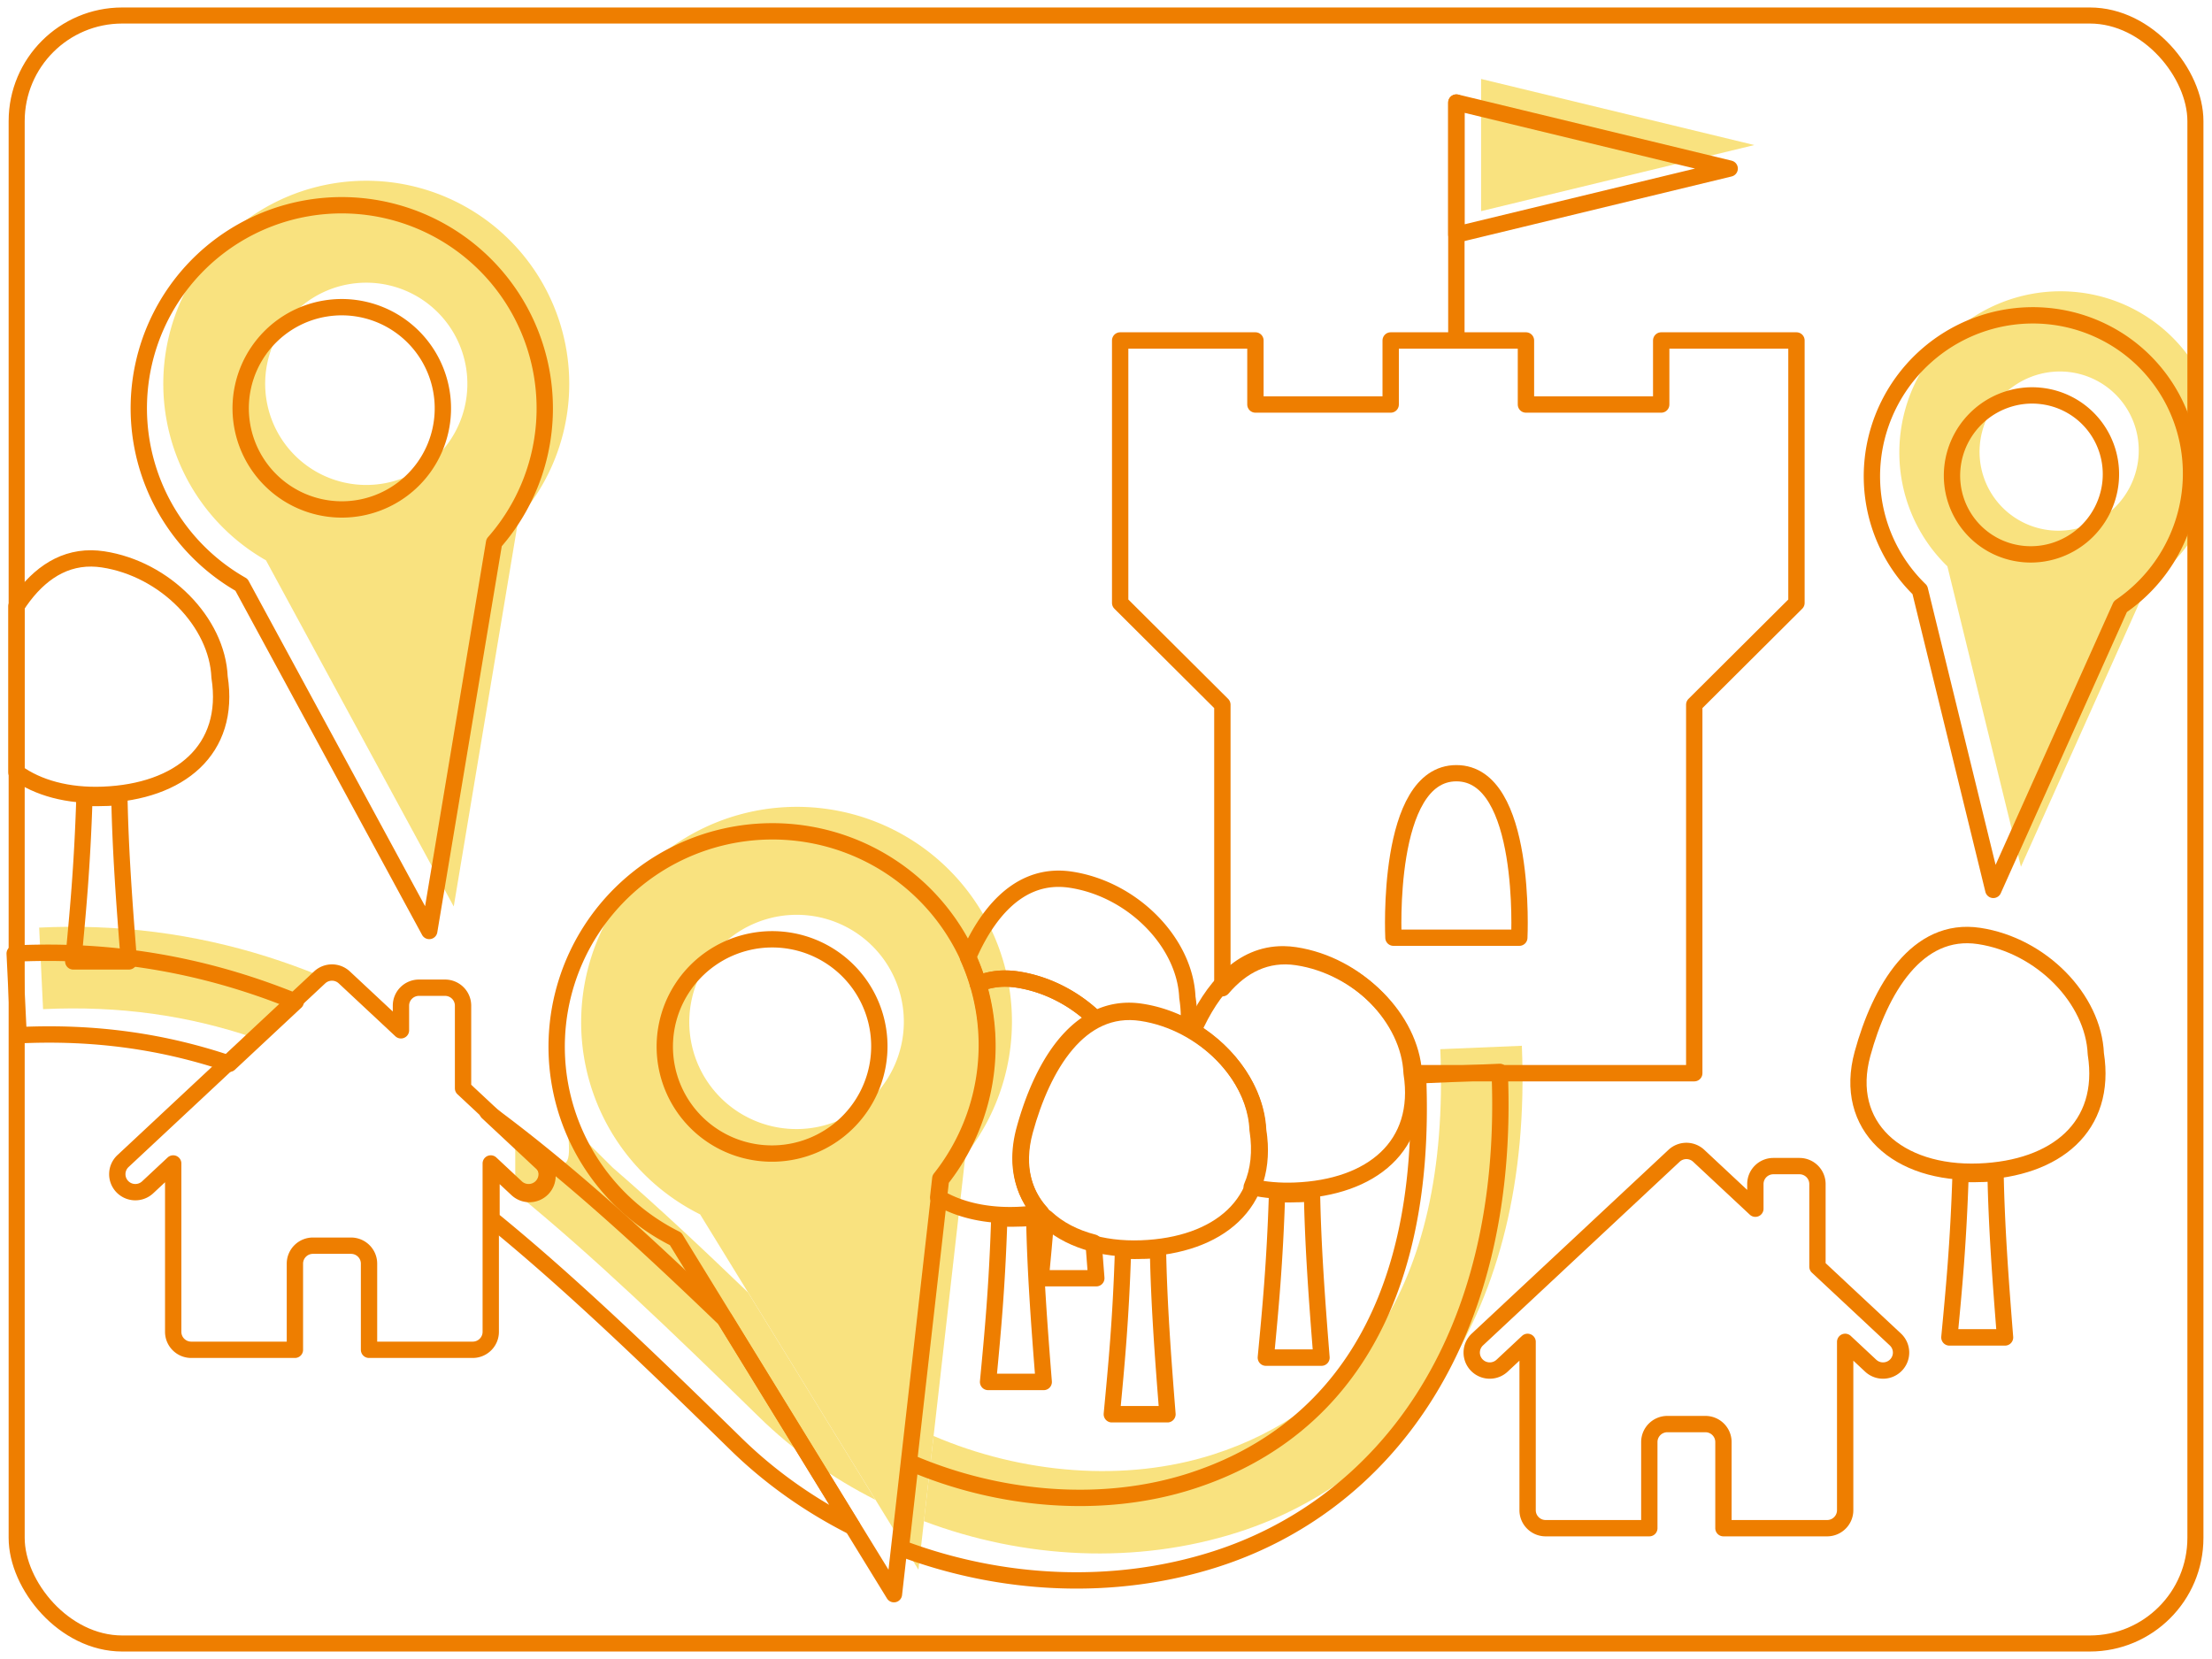
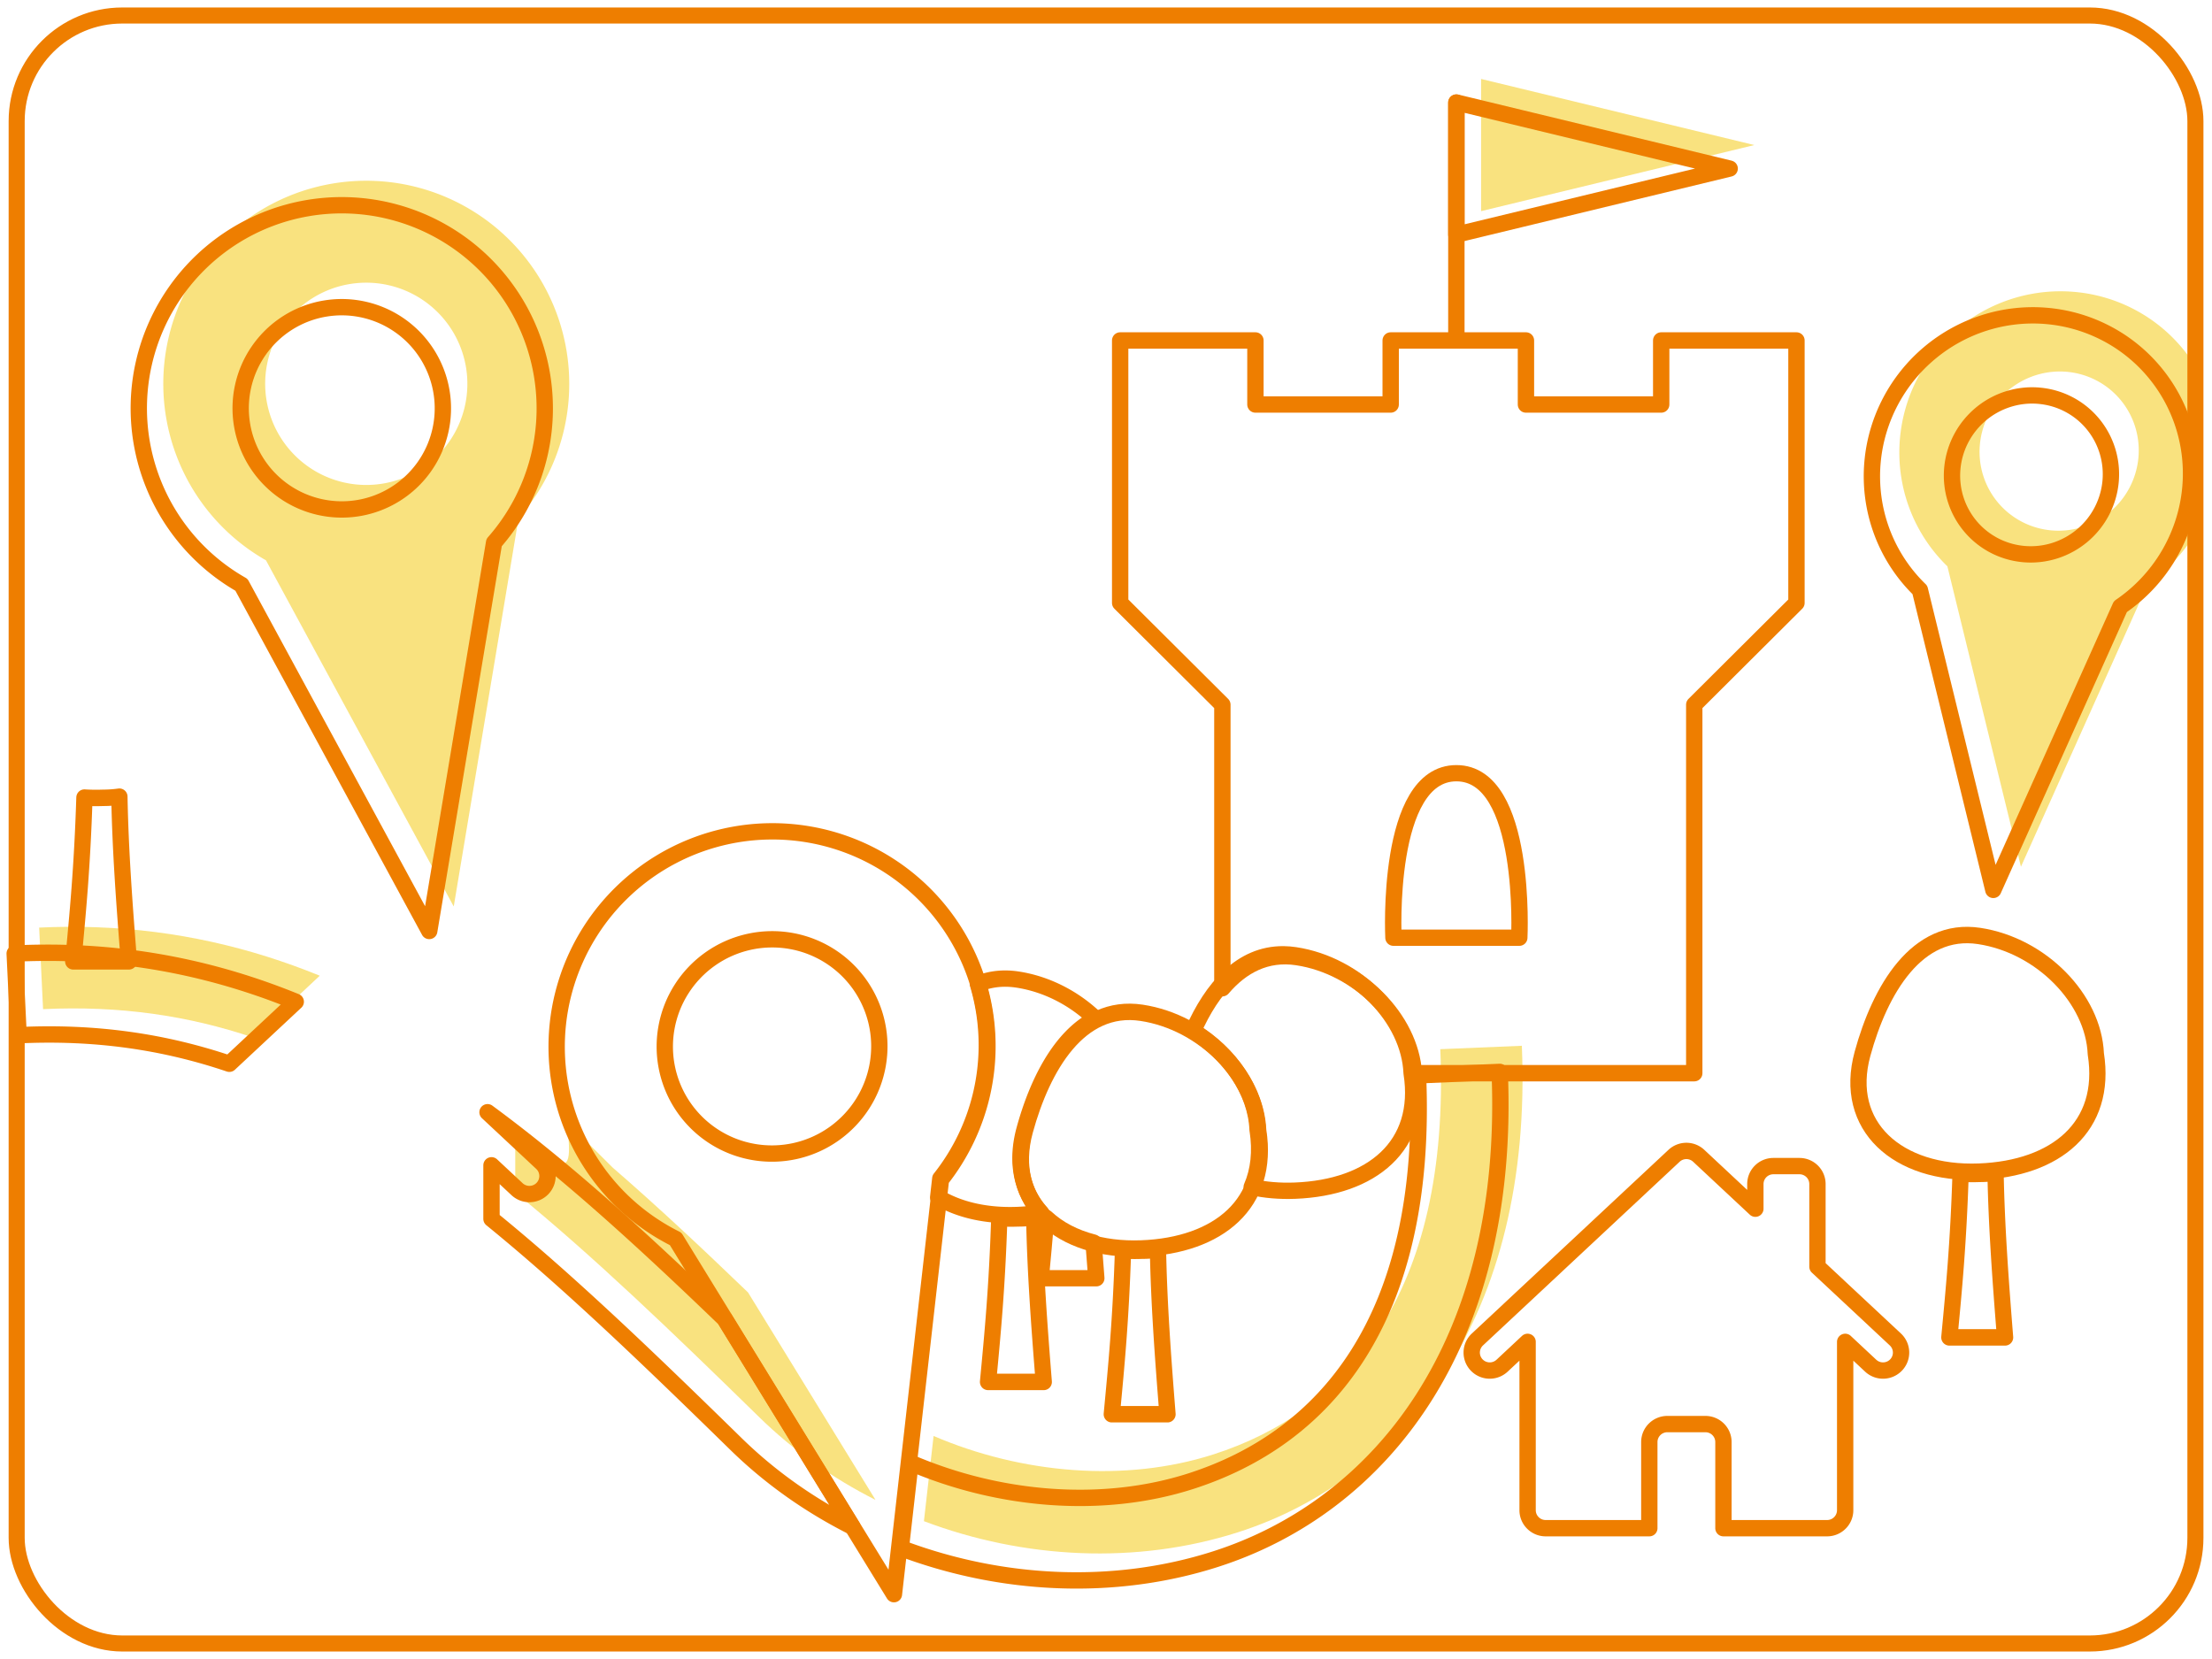
<svg xmlns="http://www.w3.org/2000/svg" width="1024" height="768" version="1.1" viewBox="0 0 270.93 203.2">
  <title>Kursbild</title>
  <defs>
    <style type="text/css">
    .fil0 {fill:#1977F3;fill-rule:nonzero}
    .fil1 {fill:#FEFEFE;fill-rule:nonzero}
   </style>
  </defs>
  <g transform="translate(110.06 -115.67)" fill="#f3c500" opacity=".5">
    <path d="m71.347 125.34 33.471 8.096-33.471 8.096z" />
    <g>
      <path d="m-101.72 229.19c-1.171 7e-3 -2.353 0.038-3.546 0.095l0.479 9.989c9.393-0.449 17.795 0.792 25.772 3.488l8.12-7.583c-8.531-3.479-17.559-5.581-27.345-5.936-1.149-0.042-2.309-0.059-3.48-0.052zm178.06 14.57-9.99 0.418c1.264 30.121-11.608 44.443-27.797 49.635-10.815 3.469-23.449 2.381-34.266-2.26l-1.184 10.437c12.245 4.625 26.023 5.349 38.504 1.346 20.132-6.457 36.13-26.278 34.732-59.576zm-116.47 9.839c-0.837-0.831 0.262 3.514-0.573 4.401-0.835 0.887-2.233 0.932-3.124 0.1l-3.125-2.919v6.551c9.461 7.696 19.202 17.067 29.915 27.545 4.167 4.075 8.989 7.468 14.212 10.106l-15.616-25.413c-5.651-5.442-11.126-10.569-16.563-15.278z" color="#000000" color-rendering="auto" dominant-baseline="auto" image-rendering="auto" opacity="1" shape-rendering="auto" solid-color="#000000" stop-color="#000000" style="font-feature-settings:normal;font-variant-alternates:normal;font-variant-caps:normal;font-variant-east-asian:normal;font-variant-ligatures:normal;font-variant-numeric:normal;font-variant-position:normal;font-variation-settings:normal;inline-size:0;isolation:auto;mix-blend-mode:normal;shape-margin:0;shape-padding:0;text-decoration-color:#000000;text-decoration-line:none;text-decoration-style:solid;text-indent:0;text-orientation:mixed;text-transform:none;white-space:normal" />
      <path d="m-69.304 138.15a24.873 24.86 69.264 0 0-20.416 28.629 24.873 24.86 69.264 0 0 12.235 17.52l22.998 42.401 7.943-47.572a24.873 24.86 69.264 0 0 5.865-20.546 24.873 24.86 69.264 0 0-28.625-20.433zm1.996 12.324a12.388 12.382 69.263 0 1 0.064-0.01 12.388 12.382 69.263 0 1 14.257 10.177 12.388 12.382 69.263 0 1-10.168 14.259 12.388 12.382 69.263 0 1-14.257-10.177 12.388 12.382 69.263 0 1 10.104-14.249z" opacity="1" />
      <path transform="matrix(.265 0 0 .265 -110.06 115.67)" d="m952.01 134.63a73.542 74.191 44.918 0 0-73.83 67.744 73.542 74.191 44.918 0 0 21.898 59.375l33.998 138.86 58.818-131.13a73.542 74.191 44.918 0 0 23.412-25.67v-71.746a73.542 74.191 44.918 0 0-57.803-37.176 73.542 74.191 44.918 0 0-6.494-0.252zm-0.113 37.078a36.629 36.952 44.918 0 1 3.019 0.109v-2e-3a36.629 36.952 44.918 0 1 0.191 0.019 36.629 36.952 44.918 0 1 33.266 39.713 36.629 36.952 44.918 0 1-40.006 33.615 36.629 36.952 44.918 0 1-33.266-39.713 36.629 36.952 44.918 0 1 36.795-33.742z" opacity="1" />
-       <path d="m-18.217 215.13a26.335 26.391 66.256 0 0-20.035 31.461 26.335 26.391 66.256 0 0 13.944 17.823l26.739 43.516 5.759-50.774a26.335 26.391 66.256 0 0 5.067-22.07 26.335 26.391 66.256 0 0-31.474-19.956zm2.804 12.919a13.117 13.145 66.256 0 1 0.068-0.014 13.117 13.145 66.256 0 1 15.676 9.94 13.117 13.145 66.256 0 1-9.978 15.67 13.117 13.145 66.256 0 1-15.676-9.94 13.117 13.145 66.256 0 1 9.911-15.655z" opacity="1" />
    </g>
  </g>
  <g transform="translate(110.06 -115.67)" fill="none" stroke="#ee7e00" stroke-linejoin="round">
    <g transform="matrix(1.866 0 0 1.854 388.45 -409.16)" stroke-linecap="round">
      <path transform="matrix(.142 0 0 .143 -267.18 283.02)" d="m517.97 157.71v121.25l47.246 47.018v130.99c8.857-10.38 20.278-16.533 34.619-14.357 28.496 4.323 52.31 28.598 53.908 53.615h129.6v-170.25l47.246-47.018v-121.25h-62.523v29.59h-62.523v-29.59h-62.525v29.59h-62.523v-29.59z" stroke-width="7.559" />
      <g stroke-width="1.075">
        <path d="m-167.43 345.03h-8.259s-0.533-10.868 4.13-10.868 4.129 10.868 4.129 10.868z" />
        <path d="m-171.56 305.53v-15.672" />
        <path d="m-171.56 289.85 17.939 4.366-17.939 4.366z" />
      </g>
    </g>
    <g stroke-linecap="round">
      <g transform="matrix(.588 0 0 .594 61.429 11.39)">
        <path transform="matrix(.45 0 0 .445 -291.8 175.56)" d="m484.6 564.31c-0.792 9.791-1.653 18.871-2.512 27.979h25.729c-0.446-5.603-0.867-11.084-1.277-16.537-8.793-2.255-16.267-6.161-21.939-11.441z" stroke-width="7.559" />
-         <path transform="matrix(.45 0 0 .445 -291.8 175.56)" d="m490.72 407.18c-19.843-0.216-33.577 16.163-42.299 36.459a99.534 99.746 66.256 0 1 4.547 12.254c5.478-2.22 11.558-3.042 18.283-2.022 13.852 2.101 26.592 8.924 36.221 18.248 6.18-3.158 13.178-4.491 21.064-3.295 7.768 1.179 15.184 3.849 21.902 7.604 0.46-4.42 0.321-9.178-0.477-14.264-1.055-25.345-25.123-50.174-53.975-54.551-1.802-0.273-3.557-0.415-5.268-0.434z" stroke-width="7.559" />
      </g>
      <path transform="matrix(.265 0 0 .265 -110.06 115.67)" d="m20.184 440.37c-4.425 0.026-8.893 0.144-13.4 0.359l1.809 37.752c35.501-1.699 67.258 2.993 97.404 13.182l30.689-28.662c-32.242-13.149-66.363-21.095-103.35-22.434-4.344-0.157-8.727-0.223-13.152-0.197zm672.97 55.068-37.758 1.578c4.778 113.84-43.872 167.97-105.06 187.6-40.876 13.111-88.626 8.999-129.51-8.541l-4.475 39.447c46.282 17.481 98.353 20.217 145.53 5.086 76.09-24.406 136.55-99.317 131.27-225.17zm-467.82 18.639 25.072 23.42a8.354 8.323 0 0 1 0.379 11.764 8.354 8.323 0 0 1-11.807 0.379l-11.811-11.031v24.758c35.757 29.086 72.576 64.504 113.07 104.11 15.748 15.402 33.974 28.224 53.713 38.195l-59.02-96.049c-37.646-36.253-73.223-68.806-109.59-95.541z" color="#000000" color-rendering="auto" dominant-baseline="auto" image-rendering="auto" shape-rendering="auto" solid-color="#000000" stop-color="#000000" stroke-width="7.559" style="font-feature-settings:normal;font-variant-alternates:normal;font-variant-caps:normal;font-variant-east-asian:normal;font-variant-ligatures:normal;font-variant-numeric:normal;font-variant-position:normal;font-variation-settings:normal;inline-size:0;isolation:auto;mix-blend-mode:normal;shape-margin:0;shape-padding:0;text-decoration-color:#000000;text-decoration-line:none;text-decoration-style:solid;text-indent:0;text-orientation:mixed;text-transform:none;white-space:normal" />
-       <path d="m-69.405 234.79a2.211 2.202 0 0 0-1.506 0.596l-13.092 12.228-4.146 3.873c-9e-4 1e-3 -3e-3 2e-3 -4e-3 3e-3l-6.843 6.392a2.21 2.202 0 0 0-0.101 3.112 2.21 2.202 0 0 0 3.124 0.1l3.125-2.919v20.62c4e-5 1.216 0.99 2.202 2.21 2.202h12.698v-10.55c2.8e-4 -1.216 0.989-2.201 2.21-2.202h4.659c1.221 3e-5 2.21 0.986 2.21 2.202v10.55h12.698c1.221-3e-5 2.211-0.986 2.211-2.202v-20.62l3.125 2.919a2.21 2.202 0 0 0 3.124-0.1 2.21 2.202 0 0 0-0.101-3.112l-6.837-6.386c-4e-3 -3e-3 -6e-3 -7e-3 -0.01-0.01l-2.695-2.517v-10.124a2.206 2.197 0 0 0-2.205-2.197h-3.195a2.206 2.197 0 0 0-2.205 2.197v3.021l-6.938-6.48a2.211 2.202 0 0 0-1.518-0.596z" color="#000000" color-rendering="auto" dominant-baseline="auto" image-rendering="auto" shape-rendering="auto" solid-color="#000000" stop-color="#000000" stroke-width="2" style="font-feature-settings:normal;font-variant-alternates:normal;font-variant-caps:normal;font-variant-east-asian:normal;font-variant-ligatures:normal;font-variant-numeric:normal;font-variant-position:normal;font-variation-settings:normal;inline-size:0;isolation:auto;mix-blend-mode:normal;shape-margin:0;shape-padding:0;text-decoration-color:#000000;text-decoration-line:none;text-decoration-style:solid;text-indent:0;text-orientation:mixed;text-transform:none;white-space:normal" />
      <g transform="matrix(.588 0 0 .594 172.63 18.175)">
        <path transform="matrix(.265 0 0 .265 -110.06 115.67)" d="m169.72 1095.4a91.839 91.839 0 0 1-12.65 0.877c-5.08 0.195-10.029 0.134-14.83-0.168-1.745 54.649-5.318 90.66-8.818 127.41h43.781c-3.61-44.859-6.722-86.566-7.482-128.12z" stroke-width="12.794" />
        <path d="m-44.2 381.43c2.388 15.055-8.318 23.687-24.299 24.299-16.937 0.649-28.425-9.36-24.299-24.299 3.649-13.211 11.32-26.247 24.299-24.299 12.989 1.95 23.824 13.009 24.299 24.299" stroke-width="3.385" />
      </g>
      <g transform="matrix(.588 0 0 .594 -57.168 -27.884)">
        <path transform="matrix(.265 0 0 .265 -110.06 115.67)" d="m169.72 1095.4a91.839 91.839 0 0 1-12.65 0.877c-5.08 0.195-10.029 0.134-14.83-0.168-1.745 54.649-5.318 90.66-8.818 127.41h43.781c-3.61-44.859-6.722-86.566-7.482-128.12z" stroke-width="12.794" />
-         <path transform="matrix(.45 0 0 .445 -89.994 241.68)" d="m42.477 258.74c-14.876-0.162-26.315 9.011-34.787 22.16v76.963c9.909 7.22 23.855 11.037 40.055 10.41 35.497-1.374 59.276-20.751 53.973-54.549-1.055-25.345-25.121-50.174-53.973-54.551-1.802-0.273-3.557-0.415-5.268-0.434z" stroke-width="7.559" />
      </g>
      <path d="m96.488 256.64a2.211 2.202 0 0 0-1.506 0.596l-13.092 12.228-4.146 3.873c-9e-4 1e-3 -3e-3 2e-3 -4e-3 3e-3l-6.843 6.392a2.21 2.202 0 0 0-0.101 3.112 2.21 2.202 0 0 0 3.124 0.1l3.125-2.919v20.62c4e-5 1.216 0.99 2.202 2.21 2.202h12.698v-10.55c2.8e-4 -1.216 0.989-2.201 2.21-2.202h4.659c1.221 3e-5 2.21 0.986 2.21 2.202v10.55h12.698c1.221-3e-5 2.211-0.986 2.211-2.202v-20.62l3.125 2.919a2.21 2.202 0 0 0 3.124-0.1 2.21 2.202 0 0 0-0.101-3.112l-6.837-6.386c-4e-3 -3e-3 -6e-3 -7e-3 -0.01-0.01l-2.695-2.517v-10.124a2.206 2.197 0 0 0-2.205-2.197h-3.195a2.206 2.197 0 0 0-2.205 2.197v3.021l-6.938-6.48a2.211 2.202 0 0 0-1.518-0.596z" color="#000000" color-rendering="auto" dominant-baseline="auto" image-rendering="auto" shape-rendering="auto" solid-color="#000000" stop-color="#000000" stroke-width="2" style="font-feature-settings:normal;font-variant-alternates:normal;font-variant-caps:normal;font-variant-east-asian:normal;font-variant-ligatures:normal;font-variant-numeric:normal;font-variant-position:normal;font-variation-settings:normal;inline-size:0;isolation:auto;mix-blend-mode:normal;shape-margin:0;shape-padding:0;text-decoration-color:#000000;text-decoration-line:none;text-decoration-style:solid;text-indent:0;text-orientation:mixed;text-transform:none;white-space:normal" />
      <g transform="matrix(.588 0 0 .594 88.906 20.651)">
-         <path transform="matrix(.265 0 0 .265 -110.06 115.67)" d="m169.72 1095.4a91.839 91.839 0 0 1-12.65 0.877c-5.08 0.195-10.029 0.134-14.83-0.168-1.745 54.649-5.318 90.66-8.818 127.41h43.781c-3.61-44.859-6.722-86.566-7.482-128.12z" stroke-width="12.794" />
        <path transform="matrix(.45 0 0 .445 -338.55 159.97)" d="m594.57 442.18c-19.545-0.213-33.165 15.675-41.904 35.547 17.062 10.394 29.105 27.889 29.844 45.646 1.607 10.242 0.529 19.151-2.723 26.645 6.14 1.375 12.873 1.973 20.051 1.695 35.497-1.374 59.276-20.751 53.973-54.549-1.055-25.345-25.121-50.174-53.973-54.551-1.802-0.273-3.557-0.415-5.268-0.434z" stroke-width="7.559" />
      </g>
      <g transform="matrix(.588 0 0 .594 54.884 23.629)">
        <path transform="matrix(.265 0 0 .265 -110.06 115.67)" d="m169.72 1095.4a91.839 91.839 0 0 1-12.65 0.877c-5.08 0.195-10.029 0.134-14.83-0.168-1.745 54.649-5.318 90.66-8.818 127.41h43.781c-3.61-44.859-6.722-86.566-7.482-128.12z" stroke-width="12.794" />
        <path transform="matrix(.45 0 0 .445 -280.66 154.96)" d="m465.98 453.44c-4.674-0.051-9.005 0.829-13.016 2.453a99.534 99.746 66.256 0 1 1.766 6.787 99.534 99.746 66.256 0 1-19.152 83.414l-0.988 8.713c9.594 5.755 22.23 8.726 36.658 8.168 3.795-0.147 7.446-0.514 10.951-1.068-8.612-9.532-11.933-22.815-7.639-38.529 5.888-21.545 16.496-42.871 32.908-51.256-9.629-9.323-22.369-16.147-36.221-18.248-1.802-0.273-3.557-0.415-5.268-0.434z" stroke-width="7.559" />
      </g>
      <path d="m-72.304 141.15a24.873 24.86 69.264 0 0-20.416 28.629 24.873 24.86 69.264 0 0 12.235 17.52l22.998 42.401 7.943-47.572a24.873 24.86 69.264 0 0 5.865-20.546 24.873 24.86 69.264 0 0-28.625-20.433zm1.996 12.324a12.388 12.382 69.263 0 1 0.064-0.01 12.388 12.382 69.263 0 1 14.257 10.177 12.388 12.382 69.263 0 1-10.168 14.259 12.388 12.382 69.263 0 1-14.257-10.177 12.388 12.382 69.263 0 1 10.104-14.249z" stroke-width="2" />
      <g transform="matrix(.588 0 0 .594 70.041 27.585)">
        <path transform="matrix(.265 0 0 .265 -110.06 115.67)" d="m169.72 1095.4a91.839 91.839 0 0 1-12.65 0.877c-5.08 0.195-10.029 0.134-14.83-0.168-1.745 54.649-5.318 90.66-8.818 127.41h43.781c-3.61-44.859-6.722-86.566-7.482-128.12z" stroke-width="12.794" />
        <path d="m-44.2 381.43c2.388 15.055-8.318 23.687-24.299 24.299-16.937 0.649-28.425-9.36-24.299-24.299 3.649-13.211 11.32-26.247 24.299-24.299 12.989 1.95 23.824 13.009 24.299 24.299" stroke-width="3.385" />
      </g>
    </g>
    <path d="m140.55 154.36a19.458 19.63 44.918 0 0-21.252 17.857 19.458 19.63 44.918 0 0 5.794 15.709l8.995 36.74 15.562-34.696a19.458 19.63 44.918 0 0 8.572-14.514 19.458 19.63 44.918 0 0-17.671-21.096zm-0.95 9.772a9.691 9.777 44.918 0 1 0.051 5e-3 9.691 9.777 44.918 0 1 8.801 10.508 9.691 9.777 44.918 0 1-10.585 8.894 9.691 9.777 44.918 0 1-8.801-10.508 9.691 9.777 44.918 0 1 10.534-8.899z" stroke-linecap="round" stroke-width="2" />
    <path d="m-21.217 218.13a26.335 26.391 66.256 0 0-20.035 31.461 26.335 26.391 66.256 0 0 13.944 17.823l26.739 43.516 5.759-50.774a26.335 26.391 66.256 0 0 5.067-22.07 26.335 26.391 66.256 0 0-31.474-19.956zm2.804 12.919a13.117 13.145 66.256 0 1 0.068-0.014 13.117 13.145 66.256 0 1 15.676 9.94 13.117 13.145 66.256 0 1-9.978 15.67 13.117 13.145 66.256 0 1-15.676-9.94 13.117 13.145 66.256 0 1 9.911-15.655z" stroke-linecap="round" stroke-width="2" />
    <rect x="-108.02" y="117.57" width="266.86" height="199.4" ry="12.932" stroke-width="1.966" />
  </g>
</svg>